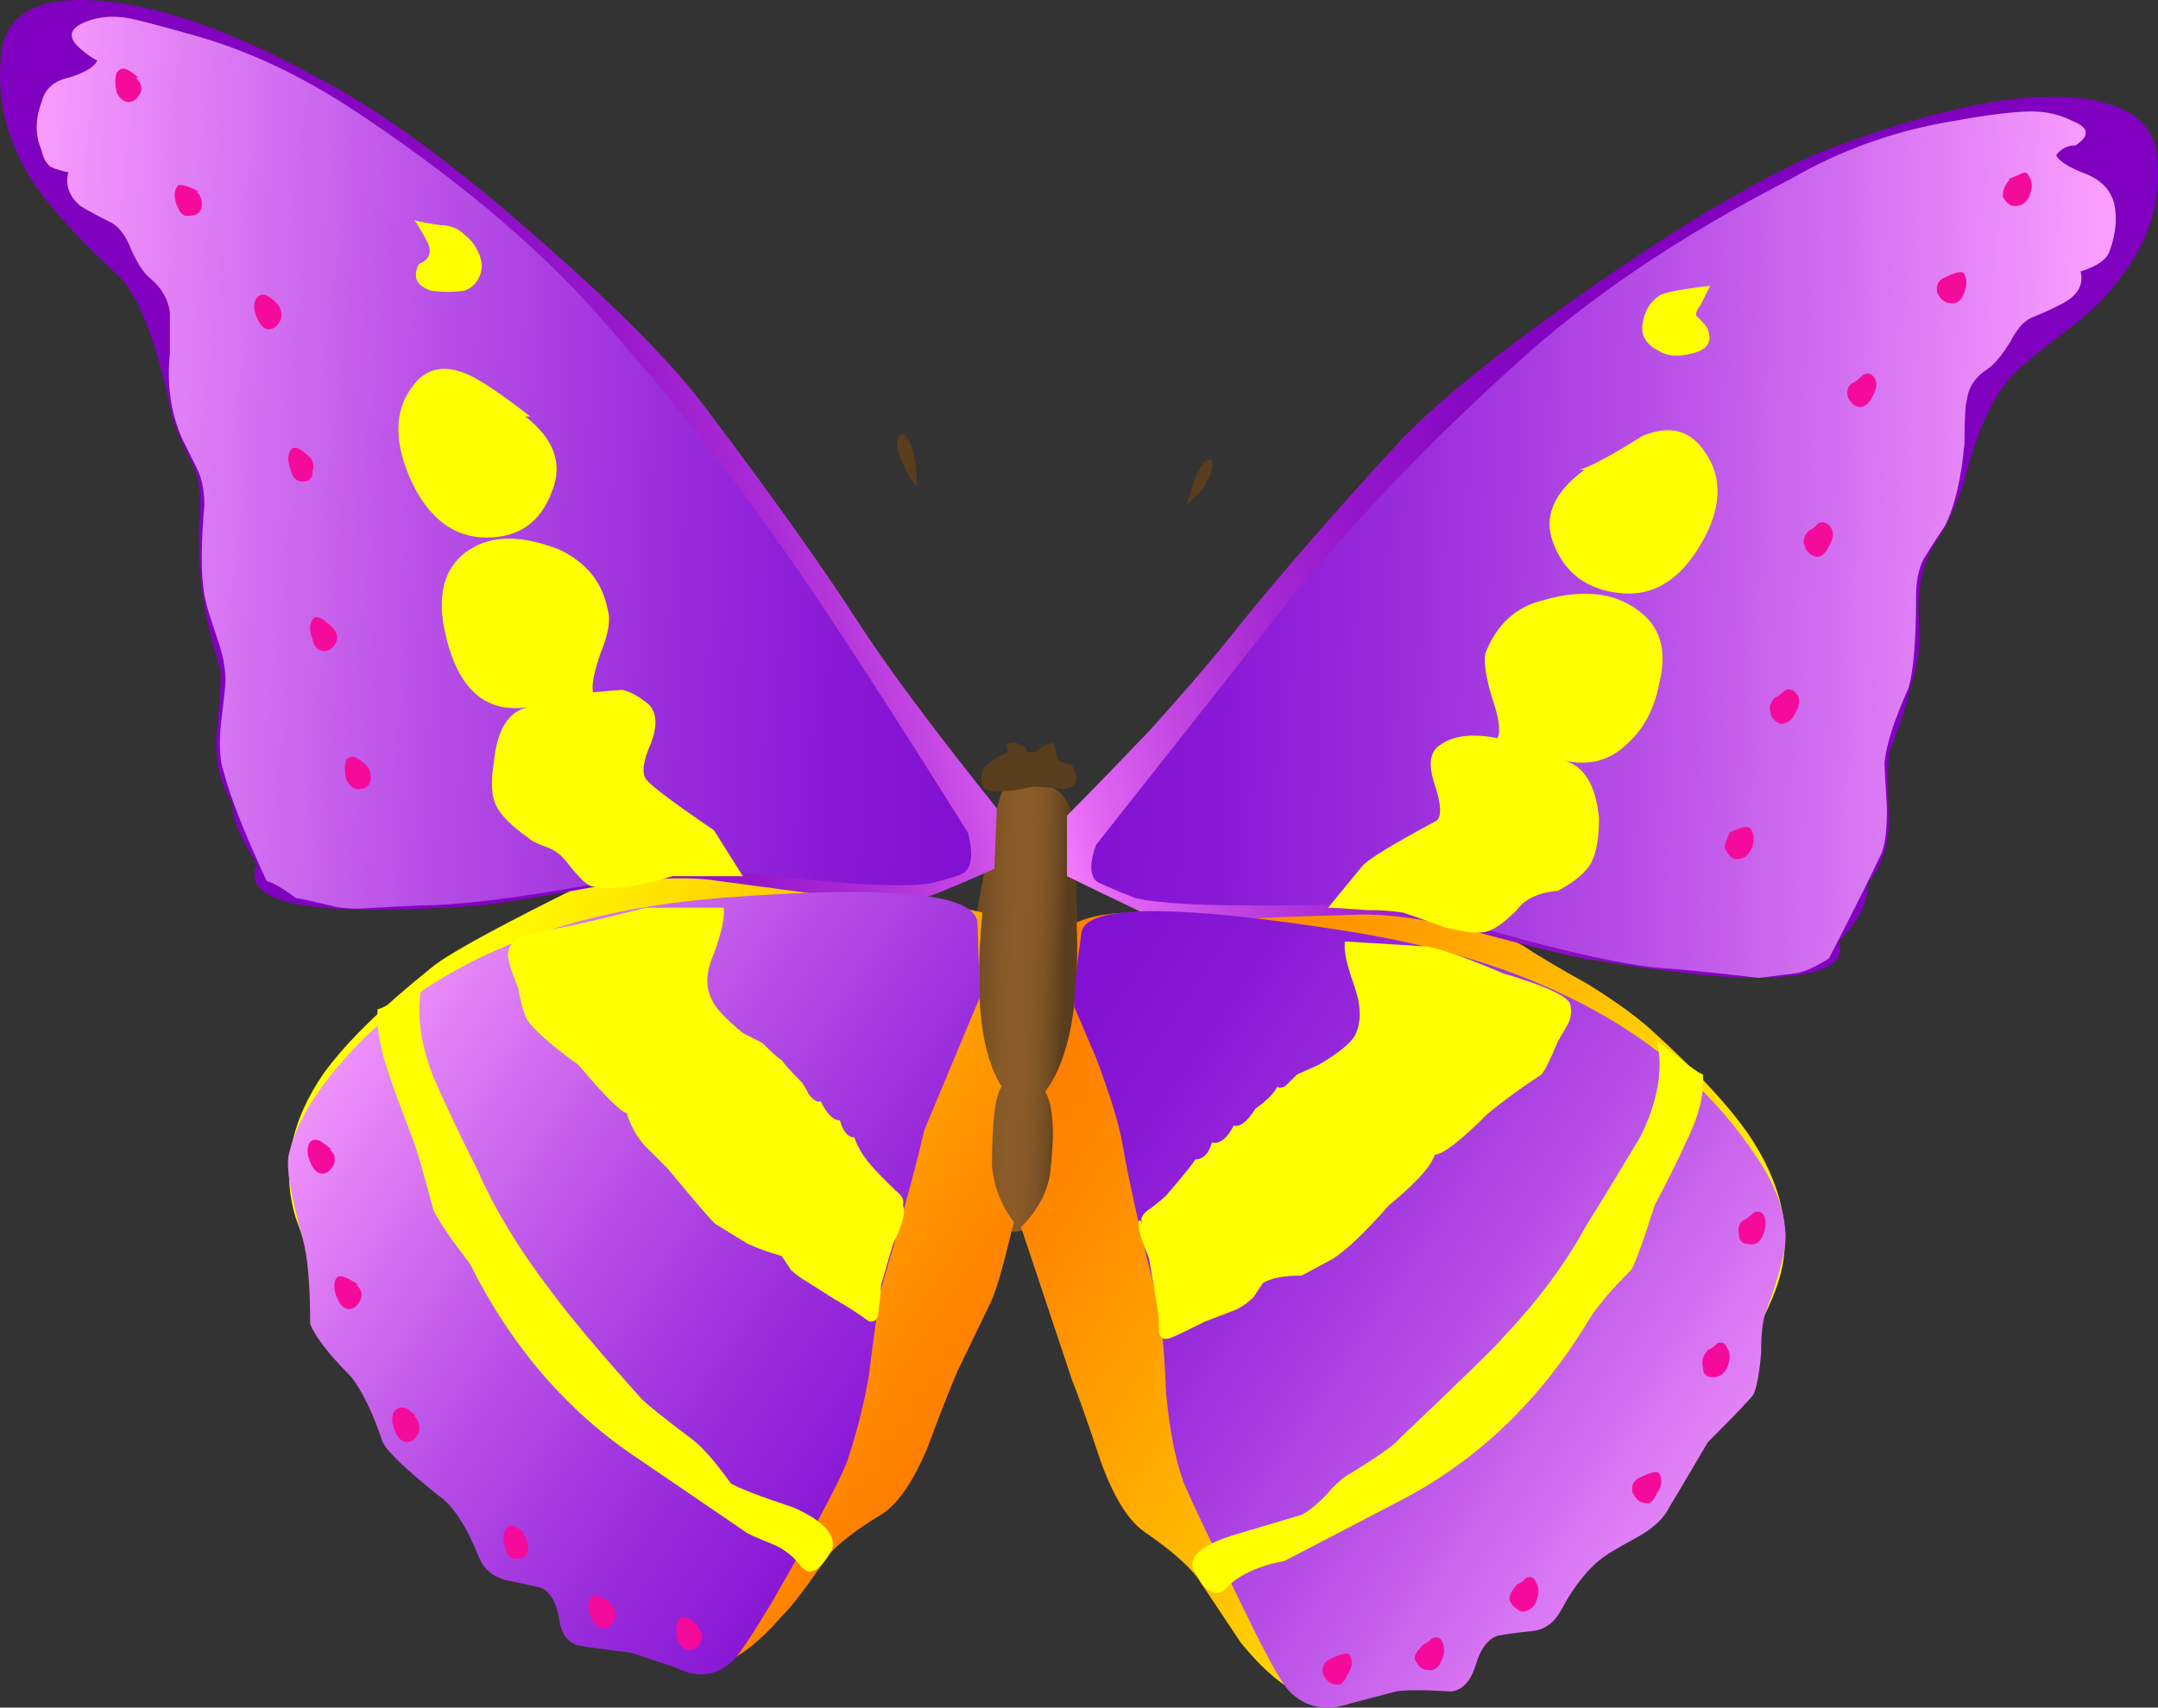
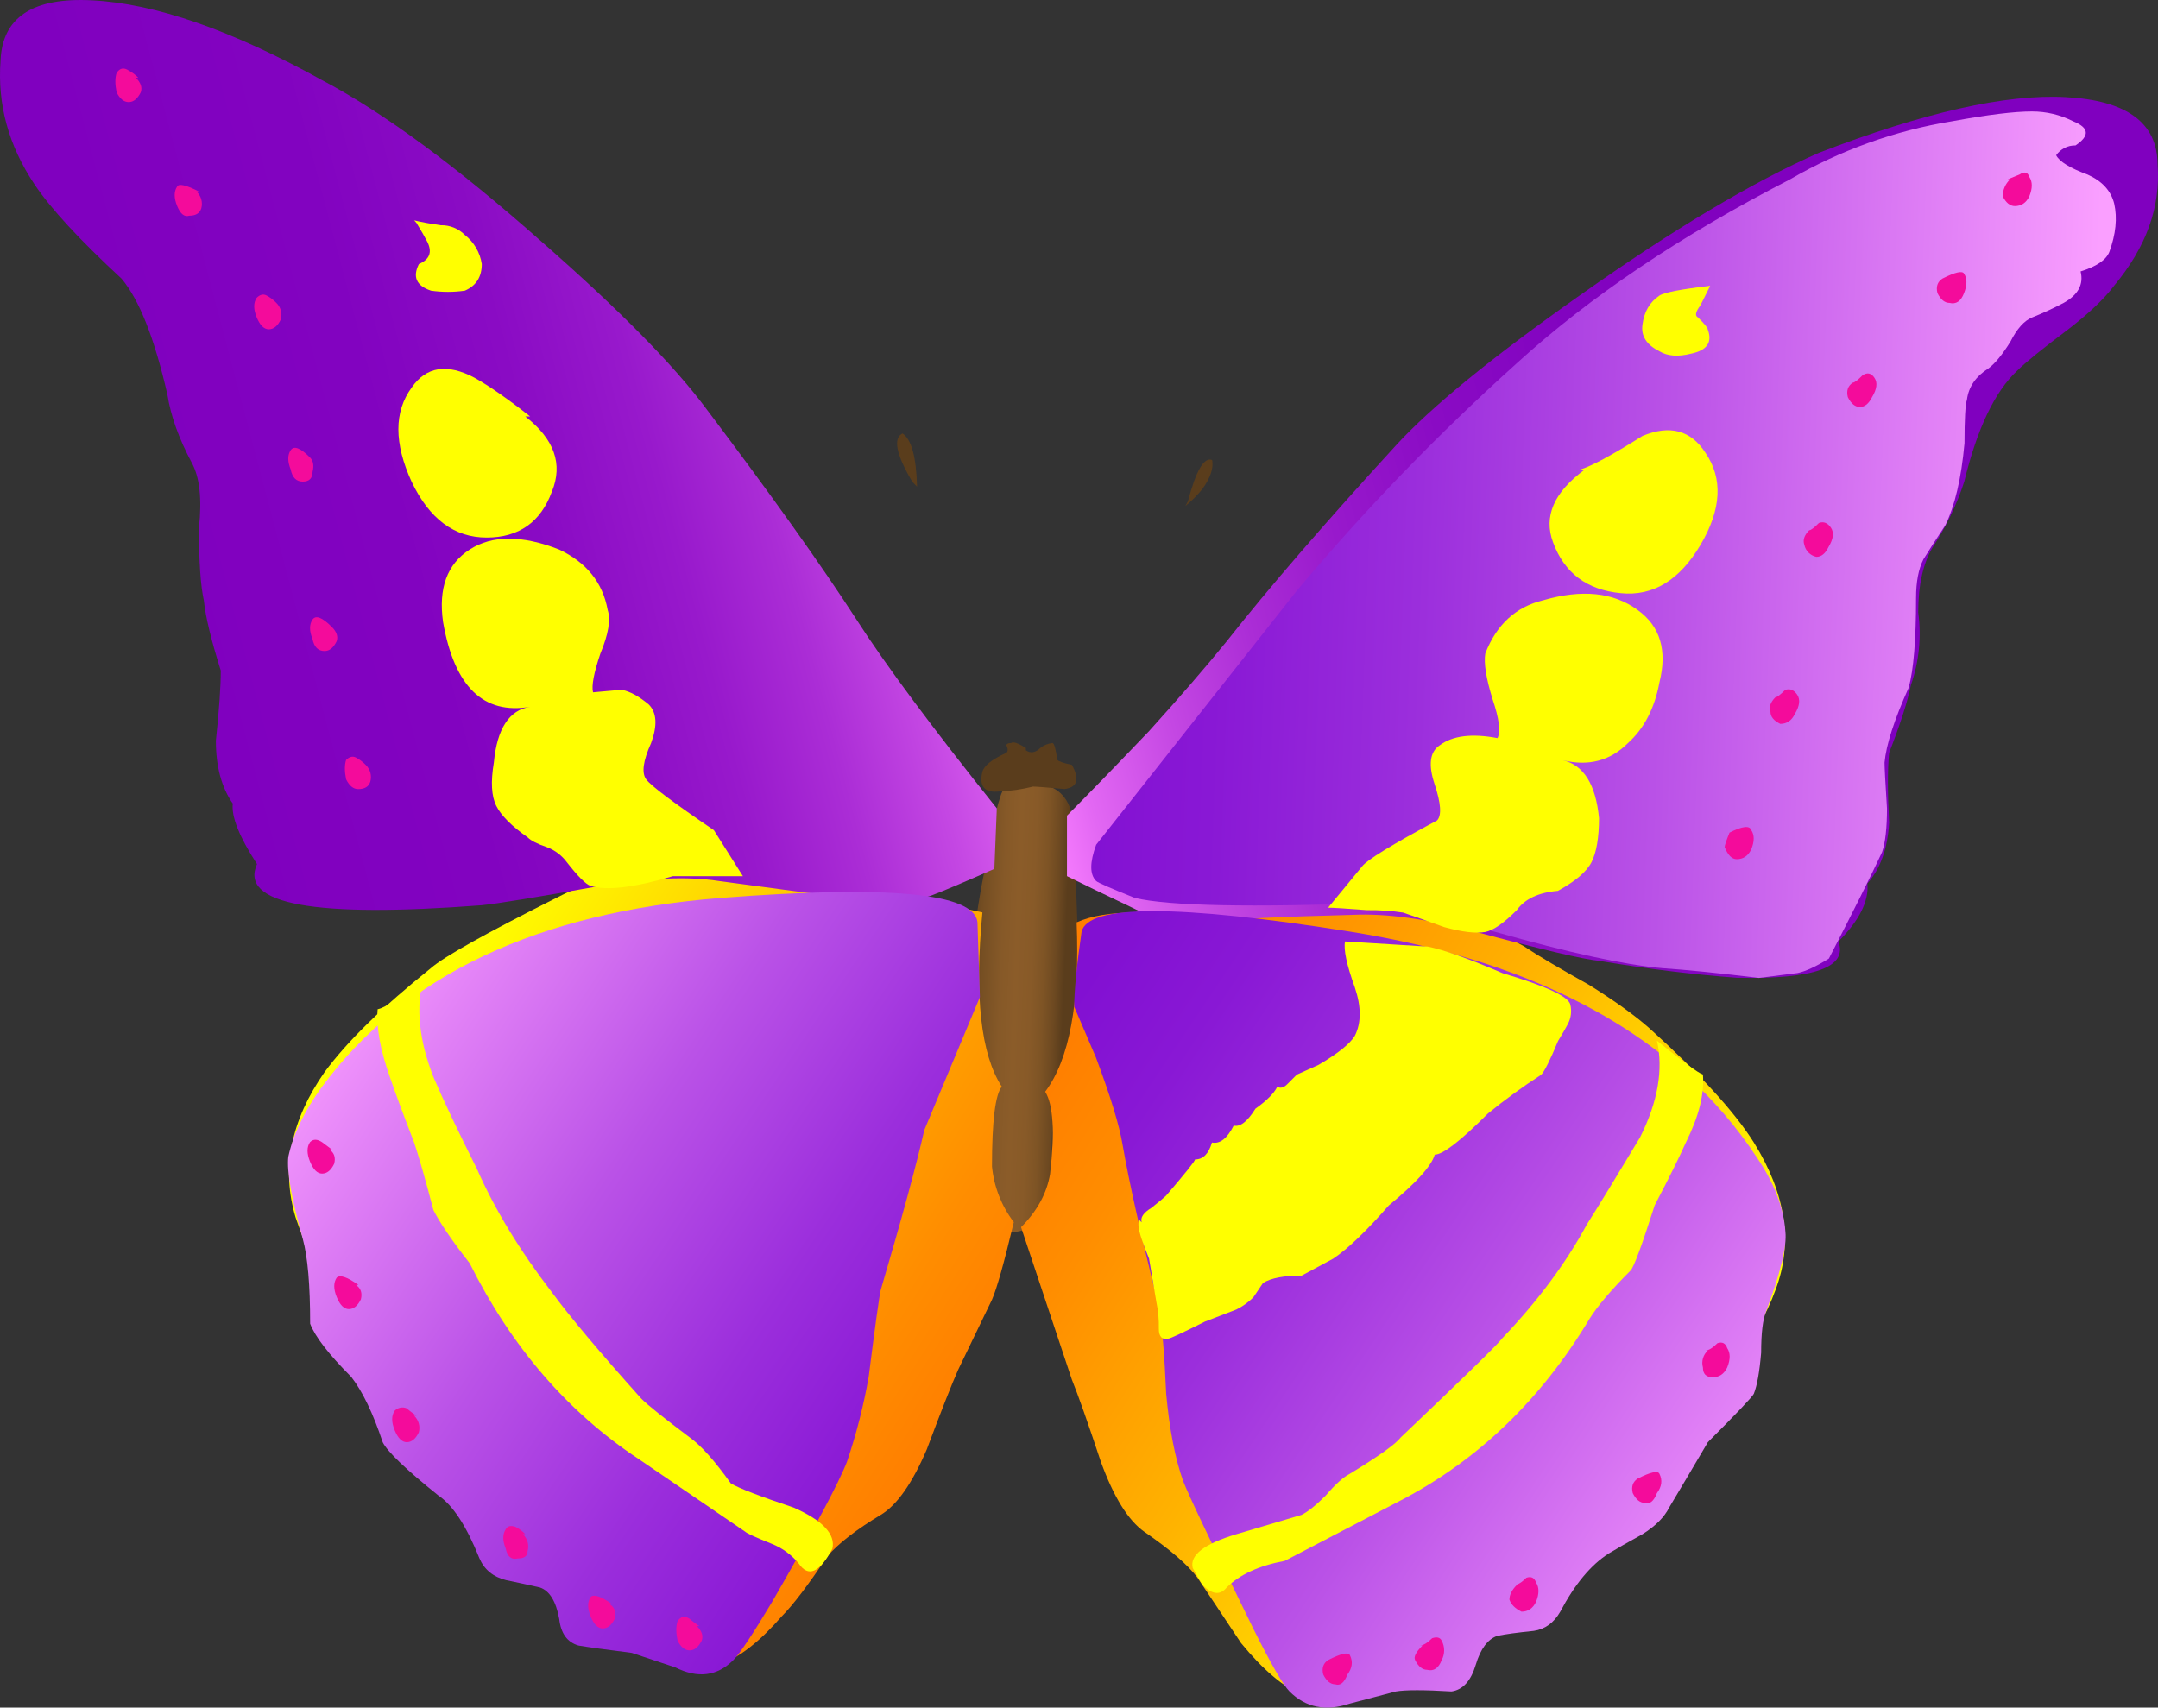
<svg xmlns="http://www.w3.org/2000/svg" version="1.0" id="Layer_1" x="0px" y="0px" viewBox="0 0 881.9 697.94" enable-background="new 0 0 881.9 697.94" xml:space="preserve">
  <rect x="0" y="0" width="881.9" height="697.94" fill="#333333" stroke="none" />
  <title>butterflies_0021</title>
  <path fill="#BFBFBF" fill-opacity="0" d="M729.43,285.74c24.52-40.287,41.71-84.603,51.57-132.95  c0-38.087-29.647-71.233-88.94-99.44C637.547,27.717,572.043,11.97,495.55,6.11c-77.96-6.227-143.293-0.367-196,17.58  c-59.66,20.147-89.49,52.193-89.49,96.14c-7.333,75.08-11,117.2-11,126.36c0,32.227,15.557,63.723,46.67,94.49  c42.093,42.12,101.57,63.18,178.43,63.18c40.26,0,70.09-3.847,89.49-11.54c14.273-5.86,24.703-14.833,31.29-26.92  C618.887,392.14,680.383,365.587,729.43,285.74z" />
  <linearGradient id="SVGID_1_" gradientUnits="userSpaceOnUse" x1="1248.017" y1="485.236" x2="1250.167" y2="485.315" gradientTransform="matrix(19.76 0 0 19.78 -24268.82 -9187.11)">
    <stop offset="0" style="stop-color:#5A3D1C" />
    <stop offset="0.02" style="stop-color:#5D3F1D" />
    <stop offset="0.21" style="stop-color:#764F23" />
    <stop offset="0.39" style="stop-color:#865928" />
    <stop offset="0.53" style="stop-color:#8B5C29" />
    <stop offset="0.68" style="stop-color:#885A28" />
    <stop offset="0.8" style="stop-color:#7E5425" />
    <stop offset="0.91" style="stop-color:#6D4921" />
    <stop offset="1" style="stop-color:#5A3D1C" />
  </linearGradient>
  <path fill="url(#SVGID_1_)" d="M418.24,320.53l-6.92,1c-2,0-4.637,9.56-7.91,28.68c-3.293,16.48-4.94,27.027-4.94,31.64  c-1.333,15.82,0.313,33.29,4.94,52.41c2.667,8.573,3.667,14.177,3,16.81l-2,19.78c0,22.413,3.623,33.29,10.87,32.63  c8.567-1.333,13.507-7.267,14.82-17.8c-0.667-21.093,0-33.95,2-38.57c3.933-9.893,6.9-26.377,8.9-49.45l-2-56.36  c0-10.547-3.293-17.14-9.88-19.78C427.133,320.2,423.507,319.87,418.24,320.53z" />
  <linearGradient id="SVGID_2_" gradientUnits="userSpaceOnUse" x1="1262.486" y1="495.015" x2="1249.786" y2="486.815" gradientTransform="matrix(19.76 0 0 19.78 -24268.82 -9187.11)">
    <stop offset="0" style="stop-color:#FFFF00" />
    <stop offset="0.12" style="stop-color:#FFEE00" />
    <stop offset="0.53" style="stop-color:#FFB200" />
    <stop offset="0.84" style="stop-color:#FF8D00" />
    <stop offset="1" style="stop-color:#FF7F00" />
  </linearGradient>
  <path fill="url(#SVGID_2_)" d="M716.68,466.88c-7.907-12.527-22.07-28.02-42.49-46.48c-5.927-5.273-14.163-11.207-24.71-17.8  c-11.86-6.593-20.753-11.867-26.68-15.82c-21.08-11.853-41.833-18.113-62.26-18.78c-7.247,0-18.117,0.333-32.61,1  c-13.833,1.333-24.703,1.667-32.61,1c-10.632-1.362-21.434-0.337-31.62,3c-9.88,0-17.787,1.333-23.72,4  c1.333,32.96-2.95,56.033-12.85,69.22c3.293,5.273,3.96,16.48,2,33.62c-1.333,7.913-5.287,15.163-11.86,21.75l20.73,62.2  c2.667,6.593,6.62,17.8,11.86,33.62c5.267,14.5,11.197,24.06,17.79,28.68c10.54,7.253,17.787,13.517,21.74,18.79l17.79,26.7  c17.787,21.753,33.927,28.677,48.42,20.77c5.273-3.293,11.86-4.94,19.76-4.94h17.79c2.667-1.333,5.63-5.947,8.89-13.84  c2.667-5.933,6.62-9.23,11.86-9.89h14.82c4.613-1.333,8.237-4.63,10.87-9.89c6.593-13.193,12.527-21.457,17.8-24.79  c0.667-0.667,5.28-2.313,13.84-4.94c4.613-1.333,8.237-4.63,10.87-9.89c4.613-13.187,9.553-23.077,14.82-29.67  c3.729-3.557,7.691-6.861,11.86-9.89c3.953-4.613,6.26-9.227,6.92-13.84l3-18.79c2.74-4.729,5.056-9.692,6.92-14.83  C732.84,508.063,729.86,487.973,716.68,466.88z" />
  <linearGradient id="SVGID_3_" gradientUnits="userSpaceOnUse" x1="1267.335" y1="475.586" x2="1249.415" y2="480.336" gradientTransform="matrix(19.76 0 0 19.78 -24268.82 -9187.11)">
    <stop offset="0" style="stop-color:#8000BF" />
    <stop offset="0.29" style="stop-color:#8203C0" />
    <stop offset="0.46" style="stop-color:#8A0BC4" />
    <stop offset="0.6" style="stop-color:#9819CC" />
    <stop offset="0.72" style="stop-color:#AB2DD6" />
    <stop offset="0.83" style="stop-color:#C447E3" />
    <stop offset="0.94" style="stop-color:#E267F3" />
    <stop offset="1" style="stop-color:#F97FFF" />
  </linearGradient>
  <path fill="url(#SVGID_3_)" d="M863.93,116.82c13.18-15.82,19.11-32.3,17.79-49.44c0-17.14-12.517-26.37-37.55-27.69  c-24.373-1.333-57.973,6.247-100.8,22.74c-27.013,11.867-59.623,31.313-97.83,58.34c-35.573,25.053-60.607,45.49-75.1,61.31  c-28.987,31.647-52.047,58.347-69.18,80.1c-8.573,10.547-19.117,22.743-31.63,36.59c-14.493,15.16-25.693,26.697-33.6,34.61v24.72  c6.587,3.267,15.48,7.567,26.68,12.9c8.84,4.535,18.746,6.584,28.66,5.93c13.173-1.333,33.597-2.333,61.27-3  c13.833-0.667,30.633,1.64,50.4,6.92c27.013,7.253,43.813,11.21,50.4,11.87c19.767,3.293,38.543,5.6,56.33,6.92  c31.627,0.667,45.463-4.277,41.51-14.83c8.567-8.573,12.52-16.483,11.86-23.73c5.273-5.933,8.237-14.173,8.89-24.72  c-0.667-12.527-0.667-22.087,0-28.68c4.613-11.867,7.577-21.097,8.89-27.69c3.337-9.513,4.365-19.682,3-29.67  c0-11.207,1.977-20.107,5.93-26.7c5.454-8.288,9.775-17.267,12.85-26.7c5.273-21.753,12.52-36.917,21.74-45.49  c3.293-3.293,10.21-8.897,20.75-16.81C853.73,128.027,859.977,122.093,863.93,116.82z" />
  <linearGradient id="SVGID_4_" gradientUnits="userSpaceOnUse" x1="1249.392" y1="486.591" x2="1265.142" y2="497.161" gradientTransform="matrix(19.76 0 0 19.78 -24268.82 -9187.11)">
    <stop offset="0" style="stop-color:#8210D2" />
    <stop offset="0.13" style="stop-color:#8918D5" />
    <stop offset="0.33" style="stop-color:#9B2EDC" />
    <stop offset="0.58" style="stop-color:#BA52E7" />
    <stop offset="0.86" style="stop-color:#E484F7" />
    <stop offset="1" style="stop-color:#FA9FFF" />
  </linearGradient>
  <path fill="url(#SVGID_4_)" d="M473.58,534.12c1.333,7.913,2.333,19.78,3,35.6c1.333,14.5,3.64,26.367,6.92,35.6  c2,5.273,11.553,25.38,28.66,60.32c7.247,14.5,12.187,23.07,14.82,25.71c6.587,6.593,14.823,8.24,24.71,4.94l18.78-4.94  c3.953-0.667,11.53-0.667,22.73,0c4.613-0.667,7.907-4.293,9.88-10.88c1.973-6.587,4.937-10.543,8.89-11.87  c3.293-0.667,8.233-1.333,14.82-2c4.613-0.667,8.237-3.303,10.87-7.91c5.927-11.207,12.513-19.117,19.76-23.73  c3.293-2,7.907-4.637,13.84-7.91c5.273-3.293,8.897-6.92,10.87-10.88c3.953-6.593,9.223-15.493,15.81-26.7  c11.86-11.867,18.12-18.46,18.78-19.78c1.333-3.293,2.333-8.897,3-16.81c0-7.913,0.667-13.517,2-16.81  c5.927-15.82,8.563-26.697,7.91-32.63c-0.667-9.887-4.62-20.103-11.86-30.65c-32.28-48.787-87.613-79.453-166-92  c-70.573-11.193-107.163-11.173-109.77,0.06c-2,13.847-3,24.063-3,30.65l8.89,20.77c5.927,15.82,9.55,27.687,10.87,35.6  C461.393,483.03,466.333,505.113,473.58,534.12z" />
  <path fill="#FFFF00" d="M549.67,384.8c-0.667,3.293,0.667,9.557,4,18.79c2.667,7.913,2.667,14.507,0,19.78  c-2,3.293-6.94,7.25-14.82,11.87l-8.89,4l-4,4c-1.333,1.333-2.667,1.667-4,1c-1.333,2.667-4.297,5.633-8.89,8.9  c-3.293,5.273-6.257,7.58-8.89,6.92c-2.667,5.273-5.63,7.58-8.89,6.92c-1.333,4.613-3.64,6.92-6.92,6.92  c0,0.667-3.953,5.61-11.86,14.83c-0.667,0.667-2.643,2.313-5.93,4.94c-3.293,2-4.627,3.977-4,5.93l-1-1  c-0.667,1.333-0.333,3.97,1,7.91c0.667,2,1.667,4.637,3,7.91l3,17.8c0.756,3.575,1.092,7.227,1,10.88c0,3.293,1.333,4.627,4,4  c0.667,0,5.607-2.307,14.82-6.92l12.85-4.94c2.559-1.262,4.896-2.93,6.92-4.94l4-5.93c3.293-2,8.563-3,15.81-3l12.85-6.92  c5.927-3.953,13.503-11.203,22.73-21.75c11.2-9.227,17.46-16.15,18.78-20.77c3.293,0,10.54-5.603,21.74-16.81  c6.948-5.672,14.206-10.953,21.74-15.82c1.333-1.333,3.64-5.947,6.92-13.84c2-3.293,3.333-5.6,4-6.92c1.296-2.424,1.652-5.24,1-7.91  c-0.667-3.293-9.89-7.58-27.67-12.86c-13.833-5.933-24.043-9.56-30.63-10.88L549.67,384.8z" />
  <linearGradient id="SVGID_5_" gradientUnits="userSpaceOnUse" x1="1250.717" y1="475.098" x2="1271.379" y2="475.868" gradientTransform="matrix(19.76 0 0 19.78 -24268.82 -9187.11)">
    <stop offset="0" style="stop-color:#8210D2" />
    <stop offset="0.13" style="stop-color:#8918D5" />
    <stop offset="0.33" style="stop-color:#9B2EDC" />
    <stop offset="0.58" style="stop-color:#BA52E7" />
    <stop offset="0.86" style="stop-color:#E484F7" />
    <stop offset="1" style="stop-color:#FA9FFF" />
  </linearGradient>
  <path fill="url(#SVGID_5_)" d="M862,103c2.667-7.253,3.333-13.847,2-19.78c-1.333-5.273-4.957-9.23-10.87-11.87  c-7.247-2.667-11.53-5.303-12.85-7.91c1.802-2.572,4.77-4.073,7.91-4c5.927-3.953,5.593-7.25-1-9.89  c-5.206-2.64-10.963-4.011-16.8-4c-7.247,0-18.117,1.333-32.61,4c-23.33,3.816-45.767,11.858-66.21,23.73  c-44.8,23.073-82.023,48.123-111.67,75.15c-32.121,28.853-62.172,59.929-89.93,93l-82,103.83c-2.667,7.253-2.667,12.197,0,14.83  c0.667,0.667,5.937,2.973,15.81,6.92c13.833,3.293,47.433,3.96,100.8,2c2,0,17.483,3.957,46.45,11.87  c30.307,8.573,53.037,13.517,68.19,14.83c9.88,0.667,23.057,2,39.53,4l15.81-2c3.293-0.667,7.577-2.643,12.85-5.93  c9.88-19.12,17.127-33.623,21.74-43.51c1.333-3.953,2-9.887,2-17.8c-0.667-10.547-1-16.81-1-18.79  c0.667-7.253,3.96-17.47,9.88-30.65c2-7.253,3-19.45,3-36.59c0-6.593,1-11.867,3-15.82c2-3.293,4.963-7.907,8.89-13.84  c3.953-7.913,6.59-19.12,7.91-33.62c0-9.887,0.333-15.82,1-17.8c0.667-5.273,3.63-9.56,8.89-12.86c2.667-2,5.63-5.627,8.89-10.88  c2.667-5.273,5.63-8.57,8.89-9.89c4.385-1.749,8.674-3.728,12.85-5.93c5.927-3.293,8.233-7.58,6.92-12.86  C856.757,108.927,860.667,106.28,862,103z" />
  <path fill="#FFFF00" d="M665.29,303.72c6.587-5.933,10.87-14.173,12.85-24.72c3.293-13.187,0.33-23.077-8.89-29.67  c-9.88-7.253-22.727-8.587-38.54-4c-11.2,2.667-19.107,9.917-23.72,21.75c-0.667,3.953,0.333,10.217,3,18.79  c2.667,7.913,3.333,13.187,2,15.82c-10.54-2-18.447-1-23.72,3c-3.953,2.667-4.62,7.94-2,15.82s2.953,12.823,1,14.83  c-18.447,9.887-28.66,16.15-30.64,18.79L542.76,371c2,0,7.27,0.333,15.81,1c4.959-0.065,9.915,0.27,14.82,1  c3.953,1.333,9.553,3.31,16.8,5.93c7.247,2,12.847,2.667,16.8,2c3.293-0.667,7.577-3.633,12.85-8.9  c3.293-4.613,8.893-7.25,16.8-7.91c7.247-3.953,11.857-7.91,13.83-11.87s2.973-9.893,3-17.8c-1.333-13.847-6.273-21.757-14.82-23.73  C649.17,313.3,658.05,310.967,665.29,303.72z" />
  <path fill="#FFFF00" d="M645.53,192h2c-12.52,9.227-16.803,19.117-12.85,29.67c4.613,12.527,13.837,19.45,27.67,20.77  c13.18,1.333,24.05-5.26,32.61-19.78c8.56-14.52,9.227-27.047,2-37.58c-5.933-9.227-14.497-11.533-25.69-6.92  C658.723,186.053,650.143,190.667,645.53,192z" />
  <path fill="#F40B9B" d="M715.69,339.31c-0.667-2-3.63-1.667-8.89,1c-1.333,3.293-2,5.27-2,5.93c1.333,3.293,2.98,4.94,4.94,4.94  c2.667,0,4.643-1.333,5.93-4C717.003,343.913,717.01,341.29,715.69,339.31z" />
  <path fill="#F40B9B" d="M729.53,282c-2,2-3.333,3-4,3c-2,2-2.667,3.977-2,5.93c0,2,1.333,3.647,4,4.94c2.667,0,4.643-1.333,5.93-4  c2-3.293,2.333-5.93,1-7.91C733.127,281.98,731.483,281.327,729.53,282z" />
  <path fill="#F40B9B" d="M743.36,213.73c-2,2-3.333,3-4,3c-2,2-2.667,3.977-2,5.93c0.511,2.486,2.454,4.429,4.94,4.94  c2,0,3.647-1.333,4.94-4c2-3.293,2.333-5.93,1-7.91C746.907,213.71,745.28,213.057,743.36,213.73z" />
  <path fill="#F40B9B" d="M761.15,153.41c-2,2-3.333,3-4,3c-2,1.333-2.667,3.31-2,5.93c1.333,2.667,2.98,4,4.94,4  c1.96,0,3.607-1.333,4.94-4c2-3.293,2.333-5.93,1-7.91S763.07,152.11,761.15,153.41z" />
  <path fill="#F40B9B" d="M802.66,111.88c-0.667-1.333-3.63-0.667-8.89,2c-2,1.333-2.667,3.31-2,5.93c1.333,2.667,2.98,4,4.94,4  c2.667,0.667,4.643-0.667,5.93-4C803.927,116.477,803.933,113.833,802.66,111.88z" />
  <path fill="#F40B9B" d="M820.45,73.31h1c-1.914,1.792-3,4.298-3,6.92c1.333,2.667,2.98,4,4.94,4c2.667,0,4.643-1.333,5.93-4  c1.333-3.293,1.333-5.93,0-7.91c-0.667-2-2-2.333-4-1L820.45,73.31z" />
  <path fill="#F40B9B" d="M585.25,669.59c-1.947,1.947-3.593,2.947-4.94,3h1c-2.667,2.667-3.667,4.643-3,5.93  c1.333,2.667,2.98,4,4.94,4c2.667,0.667,4.643-0.667,5.93-4c1.317-2.472,1.317-5.438,0-7.91  C588.533,669.27,587.223,668.93,585.25,669.59z" />
  <path fill="#F40B9B" d="M551.65,676.51c-0.667-1.333-3.63-0.667-8.89,2c-2,1.333-2.667,3.31-2,5.93c1.333,2.667,2.98,4,4.94,4  c2,0.667,3.647-0.667,4.94-4C552.627,681.793,552.963,679.15,551.65,676.51z" />
  <path fill="#F40B9B" d="M623.79,644.87c-1.947,1.947-3.593,2.947-4.94,3h1c-2,2-3,3.977-3,5.93c0.667,2,2.313,3.647,4.94,4.94  c2.667,0,4.643-1.333,5.93-4c1.333-3.293,1.333-5.93,0-7.91C627.073,644.863,625.763,644.21,623.79,644.87z" />
  <path fill="#F40B9B" d="M678.14,602.35c-0.667-1.333-3.63-0.667-8.89,2c-2,1.333-2.667,3.31-2,5.93c1.333,2.667,2.98,4,4.94,4  c2,0.667,3.647-0.667,4.94-4C679.123,607.633,679.46,604.99,678.14,602.35z" />
  <path fill="#F40B9B" d="M701.86,549c-1.947,1.947-3.593,2.947-4.94,3h1c-1.919,1.744-2.693,4.421-2,6.92c0,2.667,1.333,4,4,4  c2.667,0,4.643-1.333,5.93-4c1.333-3.293,1.333-5.93,0-7.91C705.163,549.003,703.833,548.333,701.86,549z" />
-   <path fill="#F40B9B" d="M716.68,495.55c-2,2-3.333,3-4,3c-2,1.333-2.667,3.31-2,5.93c0,2.667,1.333,4,4,4  c2.667,0.667,4.643-0.667,5.93-4s1.287-5.97,0-7.91C719.97,495.237,718.66,494.897,716.68,495.55z" />
  <path fill="#FFFF00" d="M698.89,116.82c-11.967,1.393-18.883,2.727-20.75,4c-3.953,2.667-6.26,6.623-6.92,11.87  c-0.667,4.613,1.64,8.24,6.92,10.88c3.293,2,7.577,2.333,12.85,1c6.587-1.333,8.893-4.63,6.92-9.89c0-0.667-1.333-2.313-4-4.94  c-1.333-0.667-1-2.313,1-4.94L698.89,116.82z" />
  <path fill="#FFFF00" d="M689,466.88c5.273-10.547,7.58-19.777,6.92-27.69c-2-0.667-8.26-5.28-18.78-13.84  c2.667,11.867,0.36,25.05-6.92,39.55c-9.887,16.48-17.133,28.347-21.74,35.6c-8.553,15.82-20.077,31.32-34.57,46.5  c-1.333,2-15.167,15.513-41.5,40.54c-2,2.667-8.917,7.61-20.75,14.83c-2.667,1.333-5.96,4.3-9.88,8.9  c-3.953,3.953-7.247,6.59-9.88,7.91c-11.2,3.293-20.093,5.93-26.68,7.91c-13.18,3.953-19.11,8.567-17.79,13.84l4,6.92  c3.953,3.953,7.247,4.287,9.88,1c5.273-5.273,13.18-8.9,23.72-10.88l47.44-24.72c31.62-16.48,57.313-41.2,77.08-74.16  c3.293-5.273,8.893-11.867,16.8-19.78c1.333-1.333,4.627-10.233,9.88-26.7C682.117,481.39,686.373,472.813,689,466.88z" />
  <linearGradient id="SVGID_6_" gradientUnits="userSpaceOnUse" x1="1236.656" y1="485.816" x2="1248.136" y2="493.246" gradientTransform="matrix(19.76 0 0 19.78 -24268.82 -9187.11)">
    <stop offset="0" style="stop-color:#FFFF00" />
    <stop offset="0.12" style="stop-color:#FFEE00" />
    <stop offset="0.53" style="stop-color:#FFB200" />
    <stop offset="0.84" style="stop-color:#FF8D00" />
    <stop offset="1" style="stop-color:#FF7F00" />
  </linearGradient>
  <path fill="url(#SVGID_6_)" d="M405.39,476.77c0-18.46,1.333-29.337,4-32.63c-8.567-13.187-11.203-36.92-7.91-71.2  c-7.691-1.571-15.292-3.554-22.77-5.94c-11.86-3.953-21.743-5.93-29.65-5.93c-7.247,0-17.457-1.333-30.63-4  c-14.493-2.667-25.033-4-31.62-4c-20.42-0.667-40.183,3.947-59.29,13.84c-29.013,14.567-46.147,24.157-51.4,28.77  c-19.767,15.82-34.26,29.993-43.48,42.52c-13.833,19.78-17.787,39.557-11.86,59.33c1.333,3.953,3.31,9.227,5.93,15.82l1,17.8  c0.768,5.529,3.174,10.702,6.91,14.85c2,2,5.293,5.627,9.88,10.88c2.667,4.613,6.95,14.83,12.85,30.65  c1.759,5.016,5.266,9.23,9.88,11.87l11.86,5.93c5.94,3.947,10.88,12.503,14.82,25.67c2.667,5.933,6.29,9.56,10.87,10.88  c2.667,0.667,7.607,1,14.82,1c4.613,1.333,7.907,5.29,9.88,11.87c2.667,7.253,5.303,11.867,7.91,13.84c2,1.333,7.6,2,16.8,2  c8.567,1.333,14.827,3.64,18.78,6.92c13.18,9.227,28.663,3.623,46.45-16.81c4.613-4.613,10.873-12.853,18.78-24.72  c4.613-5.273,11.86-10.877,21.74-16.81c6.587-3.953,12.847-12.853,18.78-26.7c5.927-15.82,10.21-26.697,12.85-32.63l13.84-28.68  c2-4.613,4.963-15.16,8.89-31.64C409.272,492.913,406.186,485.034,405.39,476.77z" />
  <linearGradient id="SVGID_7_" gradientUnits="userSpaceOnUse" x1="1231.314" y1="475.602" x2="1248.164" y2="471.152" gradientTransform="matrix(19.76 0 0 19.78 -24268.82 -9187.11)">
    <stop offset="0" style="stop-color:#8000BF" />
    <stop offset="0.29" style="stop-color:#8203C0" />
    <stop offset="0.46" style="stop-color:#8A0BC4" />
    <stop offset="0.6" style="stop-color:#9819CC" />
    <stop offset="0.72" style="stop-color:#AB2DD6" />
    <stop offset="0.83" style="stop-color:#C447E3" />
    <stop offset="0.94" style="stop-color:#E267F3" />
    <stop offset="1" style="stop-color:#F97FFF" />
  </linearGradient>
  <path fill="url(#SVGID_7_)" d="M14.06,75.29c6.587,9.887,18.447,22.743,35.58,38.57c7.247,8.573,13.507,24.397,18.78,47.47  c1.333,8.573,4.627,17.803,9.88,27.69c3.293,5.933,4.293,14.833,3,26.7c0,13.847,0.667,23.737,2,29.67  c0.667,6.593,2.973,16.153,6.92,28.68c0,6.593-0.667,16.153-2,28.68c0,10.547,2.307,19.117,6.92,25.71  c-0.667,5.273,2.627,13.513,9.88,24.72c-7.28,16.467,23.34,22.073,91.86,16.82c6.587-0.667,22.727-3.303,48.42-7.91  c19.76-3.293,35.9-3.96,48.42-2L353,368c8.567,2,17.79,1.333,27.67-2c5.267-2,13.83-5.627,25.69-10.88l1-24.72  c-26.347-32.933-45.45-58.64-57.31-77.12c-14.493-22.413-34.917-51.08-61.27-86c-13.187-17.82-35.587-40.58-67.2-68.28  c-34.92-30.967-64.897-53.043-89.93-66.23C94.757,12.33,63.463,1.453,37.77,0.14C13.397-1.18,0.88,7.06,0.22,24.86  C-1.1,42.66,3.513,59.47,14.06,75.29z" />
  <linearGradient id="SVGID_8_" gradientUnits="userSpaceOnUse" x1="1249.131" y1="494.202" x2="1234.911" y2="484.652" gradientTransform="matrix(19.76 0 0 19.78 -24268.82 -9187.11)">
    <stop offset="0" style="stop-color:#8210D2" />
    <stop offset="0.13" style="stop-color:#8918D5" />
    <stop offset="0.33" style="stop-color:#9B2EDC" />
    <stop offset="0.58" style="stop-color:#BA52E7" />
    <stop offset="0.86" style="stop-color:#E484F7" />
    <stop offset="1" style="stop-color:#FA9FFF" />
  </linearGradient>
  <path fill="url(#SVGID_8_)" d="M377.72,461.93l22.73-54.39l-1-30.65c-1.333-11.867-36.25-15.163-104.75-9.89  c-75.107,5.933-129.46,31.643-163.06,77.13c-7.24,9.913-11.847,19.473-13.82,28.68c-0.667,5.933,1.31,17.14,5.93,33.62  c2,7.253,3,18.79,3,34.61c2,5.273,7.6,12.523,16.8,21.75c4.613,5.933,8.897,14.833,12.85,26.7c2,3.953,9.577,11.203,22.73,21.75  c5.927,3.953,11.527,12.523,16.8,25.71c2,4.613,5.623,7.58,10.87,8.9c3.293,0.667,7.903,1.667,13.83,3  c3.953,1.333,6.59,5.62,7.91,12.86c0.667,5.933,3.303,9.56,7.91,10.88c3.953,0.667,11.2,1.667,21.74,3l17.79,5.93  c9.227,4.613,17.133,3.613,23.72-3c2.667-2.667,7.937-10.577,15.81-23.73c17.127-29.667,27.337-48.783,30.63-57.35  c3.823-11.307,6.784-22.886,8.86-34.64c2.667-21.093,4.313-32.96,4.94-35.6C368.5,498.193,374.427,476.437,377.72,461.93z" />
-   <path fill="#FFFF00" d="M295.7,371h-31.62c-13.18,3.293-22.733,5.6-28.66,6.92c-6.587,1.333-11.857,2.333-15.81,3  c-7.247,1.333-11.2,3.97-11.86,7.91c-0.667,2,0.667,6.943,4,14.83c1.333,7.913,2.98,12.857,4.94,14.83  c3.953,4.613,10.54,10.217,19.76,16.81c10.513,12.467,17.087,19.033,19.72,19.7c1.377,4.726,3.735,9.108,6.92,12.86l9.88,9.89  c12.52,15.16,19.107,22.74,19.76,22.74l12.85,7.91c4.479,1.992,9.102,3.644,13.83,4.94l4,5.93c2.116,1.898,4.437,3.555,6.92,4.94  l10.87,6.92c4.79,2.682,9.412,5.654,13.84,8.9c2.667,0.667,4-0.98,4-4.94c0.538-3.273,0.872-6.576,1-9.89l4.94-16.81  c3.953-7.913,5.287-13.187,4-15.82c0.667-2-0.333-3.977-3-5.93l-5.93-5.93c-5.927-5.933-9.55-11.207-10.87-15.82  c-2.667,0-4.643-2.307-5.93-6.92c-2.667,0-5.303-2.637-7.91-7.91c-1.333,0.667-2.98-0.333-4.94-3c-0.787-1.767-1.795-3.427-3-4.94  c-4.613-4.613-7.25-7.58-7.91-8.9c-0.667,0-3.303-2.307-7.91-6.92l-7.91-4c-7.247-5.933-11.53-10.547-12.85-13.84  c-2.667-5.273-2.333-11.537,1-18.79C295.067,380.49,296.36,374.267,295.7,371z" />
  <linearGradient id="SVGID_9_" gradientUnits="userSpaceOnUse" x1="1248.327" y1="474.603" x2="1228.462" y2="473.853" gradientTransform="matrix(19.76 0 0 19.78 -24268.82 -9187.11)">
    <stop offset="0" style="stop-color:#8210D2" />
    <stop offset="0.13" style="stop-color:#8918D5" />
    <stop offset="0.33" style="stop-color:#9B2EDC" />
    <stop offset="0.58" style="stop-color:#BA52E7" />
    <stop offset="0.86" style="stop-color:#E484F7" />
    <stop offset="1" style="stop-color:#FA9FFF" />
  </linearGradient>
-   <path fill="url(#SVGID_9_)" d="M27.89,31.78c-5.927,1.32-9.557,4.617-10.89,9.89c-2.667,7.253-2.667,13.847,0,19.78  c0.667,3.293,2,5.6,4,6.92c2.22,0.937,4.543,1.608,6.92,2c-1.333,5.273,0.313,9.887,4.94,13.84c3.293,2,7.577,4.307,12.85,6.92  c3.293,2,5.93,5.627,7.91,10.88c2.667,5.933,5.303,9.89,7.91,11.87c4.613,3.953,7.25,8.567,7.91,13.84v16.81  c-1.333,12.527,0.313,24.063,4.94,34.61L81.25,193c1.993,5.365,2.679,11.127,2,16.81c-1.333,17.14-1,29.337,1,36.59  c0,0.667,1.647,5.94,4.94,15.82c1.833,5.081,2.846,10.421,3,15.82c0,1.333-0.667,7.597-2,18.79c-0.667,7.913-0.333,13.847,1,17.8  c2.667,10.547,8.597,25.71,17.79,45.49c2.667,0.667,6.62,2.973,11.86,6.92c0.667,0,5.28,1,13.84,3c4.613,1.333,10.543,1.667,17.79,1  c12.52-0.667,19.107-1,19.76-1c14.493,0,36.563-2.637,66.21-7.91c28.327-5.273,43.48-7.91,45.46-7.91  c50.067,6.593,82.02,8.9,95.86,6.92c8.567-2,13.507-3.647,14.82-4.94c2.667-2.667,3-7.94,1-15.82  c-30.967-49.44-54.683-86.027-71.15-109.76c-24.561-35.553-51.278-69.566-80-101.85c-25.693-29.007-59.623-57.34-101.79-85  C122.14,30.503,101.677,20.913,81.25,15C62.803,9.707,52.263,7.06,49.63,7.06C44.605,6.442,39.506,7.109,34.81,9  c-6.587,2.667-7.253,6.293-2,10.88c2.116,1.898,4.437,3.555,6.92,4.94C38.423,27.48,34.477,29.8,27.89,31.78z" />
  <path fill="#FFFF00" d="M228.5,224.61c-15.153-5.933-27.34-5.933-36.56,0c-9.22,5.933-12.843,15.823-10.87,29.67  c4.613,26.367,16.473,37.903,35.58,34.61c-8.567,1.333-13.507,8.913-14.82,22.74c-1.333,7.913-1,13.847,1,17.8  s6.283,8.24,12.85,12.86c1.333,1.333,3.97,2.667,7.91,4c3.138,1.2,5.878,3.254,7.91,5.93c4.613,5.933,7.907,9.23,9.88,9.89  c6.587,2,17.787,0.667,33.6-4h28.62l-11.86-18.79c-16.493-11.213-25.713-18.137-27.66-20.77c-1.947-2.633-1.28-7.577,2-14.83  c2.667-7.253,2.333-12.527-1-15.82c-3.953-3.293-7.577-5.27-10.87-5.93c-0.667,0-4.62,0.333-11.86,1  c-0.667-2.667,0.333-7.94,3-15.82c3.293-7.913,4.293-13.847,3-17.8C246.317,238.13,239.7,229.883,228.5,224.61z" />
  <path fill="#FFFF00" d="M214.66,170.22h2c-9.227-7.253-16.803-12.527-22.73-15.82c-11.2-5.933-19.763-4.6-25.69,4  c-7.247,9.887-7.247,22.743,0,38.57c7.247,15.16,17.457,22.74,30.63,22.74s22.067-6.263,26.68-18.79  C230.15,189.68,226.52,179.447,214.66,170.22z" />
  <path fill="#F40B9B" d="M149.44,312.62c-1.162-1.21-2.513-2.224-4-3c-1.333-0.667-2.667-0.333-4,1c-0.667,2-0.667,4.637,0,7.91  c1.333,2.667,2.98,4,4.94,4c2.667,0,4.313-1,4.94-3C152.038,317.056,151.313,314.389,149.44,312.62z" />
  <path fill="#F40B9B" d="M135.61,256.25c-3.953-3.953-6.59-4.953-7.91-3c-1.32,1.953-1.32,4.59,0,7.91  c0.667,3.293,2.313,4.94,4.94,4.94c2,0,3.647-1.333,4.94-4C138.24,260.18,137.583,258.23,135.61,256.25z" />
  <path fill="#F40B9B" d="M126.71,187c-3.953-3.953-6.59-4.953-7.91-3c-1.32,1.953-1.32,4.59,0,7.91c0.667,3.293,2.313,4.94,4.94,4.94  c2.627,0,3.96-1.333,4-4C128.373,190.283,128.03,188.333,126.71,187z" />
  <path fill="#F40B9B" d="M112.88,123.74c-1.162-1.21-2.513-2.223-4-3c-1.333-0.667-2.667-0.333-4,1c-1.333,2-1.333,4.637,0,7.91  c1.333,3.273,2.98,4.92,4.94,4.94c2,0,3.647-1.333,4.94-4C115.454,128.135,114.73,125.497,112.88,123.74z" />
  <path fill="#F40B9B" d="M80.27,78.26h1c-5.267-2.667-8.23-3.333-8.89-2c-1.333,2-1.333,4.637,0,7.91c1.333,3.273,2.98,4.607,4.94,4  c2.667,0,4.313-1,4.94-3C82.951,82.676,82.182,80.005,80.27,78.26z" />
  <path fill="#F40B9B" d="M52.59,28.81c-2-1.333-3.647-1-4.94,1c-0.667,2-0.667,4.637,0,7.91c1.333,2.667,2.98,4,4.94,4  s3.607-1.333,4.94-4c0.667-2,0-3.977-2-5.93h1C55.385,30.592,54.054,29.586,52.59,28.81z" />
  <path fill="#F40B9B" d="M249.25,655.75h1c-4.613-3.293-7.577-4.293-8.89-3c-1.333,2-1.333,4.637,0,7.91  c1.333,3.273,2.98,4.92,4.94,4.94c2,0,3.647-1.333,4.94-4C251.893,659.02,251.23,657.07,249.25,655.75z" />
  <path fill="#F40B9B" d="M284.83,664.65h1c-1.416-0.884-2.754-1.888-4-3c-2-1.333-3.647-1-4.94,1c-0.667,2-0.667,4.637,0,7.91  c1.333,2.667,2.98,4,4.94,4c1.96,0,3.607-1.333,4.94-4C287.45,668.6,286.803,666.63,284.83,664.65z" />
  <path fill="#F40B9B" d="M213.68,627.07h1c-1.162-1.21-2.513-2.224-4-3c-2-0.667-3.333-0.333-4,1c-1.333,2-1.333,4.637,0,7.91  c0.667,3.293,2.313,4.627,4.94,4c2.667,0,4-1,4-3C216.324,631.495,215.574,628.826,213.68,627.07z" />
  <path fill="#F40B9B" d="M169.21,578.62h1c-1.416-0.885-2.754-1.888-4-3c-1.696-0.712-3.655-0.316-4.94,1  c-1.333,2-1.333,4.637,0,7.91c1.333,3.273,2.98,4.92,4.94,4.94c2,0,3.647-1.333,4.94-4  C171.829,583.004,171.082,580.364,169.21,578.62z" />
  <path fill="#F40B9B" d="M145.49,525.22h1c-4.613-3.293-7.577-4.293-8.89-3c-1.333,2-1.333,4.637,0,7.91s2.98,4.92,4.94,4.94  c2,0,3.647-1.333,4.94-4C148.127,528.49,147.463,526.54,145.49,525.22z" />
  <path fill="#F40B9B" d="M134.62,469.84h1l-4-3c-2-1.333-3.647-1.333-4.94,0c-1.333,2-1.333,4.637,0,7.91  c1.333,3.273,2.98,4.92,4.94,4.94c2,0,3.647-1.333,4.94-4C137.24,473.11,136.593,471.16,134.62,469.84z" />
  <path fill="#FFFF00" d="M170.19,91.11c2,3.293,3.333,5.6,4,6.92c2.667,4.613,1.667,7.91-3,9.89c-2.667,5.273-1.02,8.9,4.94,10.88  c4.59,0.66,9.25,0.66,13.84,0c4.613-2,6.92-5.627,6.92-10.88c-0.698-4.688-3.163-8.931-6.89-11.86c-2.599-2.642-6.175-4.09-9.88-4  c-4.613-0.667-8.237-1.333-10.87-2L170.19,91.11z" />
  <path fill="#FFFF00" d="M159.32,440.18c2,5.933,5.293,14.833,9.88,26.7c2,5.933,4.637,15.163,7.91,27.69  c2.667,5.273,7.607,12.523,14.82,21.75c17.127,34.28,40.187,60.98,69.18,80.1l43.48,29.67c0.667,0.667,4.29,2.313,10.87,4.94  c4.224,1.693,7.96,4.412,10.87,7.91c3.953,5.933,8.567,3.957,13.84-5.93c1.333-5.933-3.937-11.537-15.81-16.81  c-13.833-4.613-22.397-7.91-25.69-9.89c-6.587-9.227-12.187-15.49-16.8-18.79c-10.54-7.913-17.127-13.187-19.76-15.82  c-17.14-19.133-29.333-33.637-36.58-43.51c-13.18-17.14-23.39-33.95-30.63-50.43c-7.933-15.84-13.863-28.367-17.79-37.58  c-5.927-15.16-7.26-28.673-4-40.54c-9.227,7.913-15.487,12.2-18.78,12.86C153.703,419.747,155.367,428.973,159.32,440.18z" />
  <path fill="#5A3D1C" d="M419.23,306.68v-1c-3.293-2-5.27-2.667-5.93-2c-1.333,0-2,0.333-2,1c0.667,1.333,0.667,2.333,0,3  c-5.927,2.667-9.22,5.303-9.88,7.91c-1.333,5.933,0.973,8.57,6.92,7.91c4.669-0.193,9.307-0.863,13.84-2  c1.333,0,5.617,0.333,12.85,1c5.267-0.667,6.267-3.963,3-9.89c-3.293-0.667-5.27-1.333-5.93-2c-0.667-4.613-1.333-6.92-2-6.92  c-1.802,0.187-3.515,0.88-4.94,2C423.18,307.67,421.203,308,419.23,306.68z" />
  <path fill="#5A3D1C" d="M484.45,206.81c2.533-2.068,4.852-4.387,6.92-6.92c3.293-4.613,4.627-8.57,4-11.87  c-3.293-1.333-6.587,4.27-9.88,16.81L484.45,206.81z" />
  <path fill="#5A3D1C" d="M374.76,198.9c-0.293-12.06-2.27-19.31-5.93-21.75c-3.953,2-2.62,8.593,4,19.78L374.76,198.9z" />
</svg>